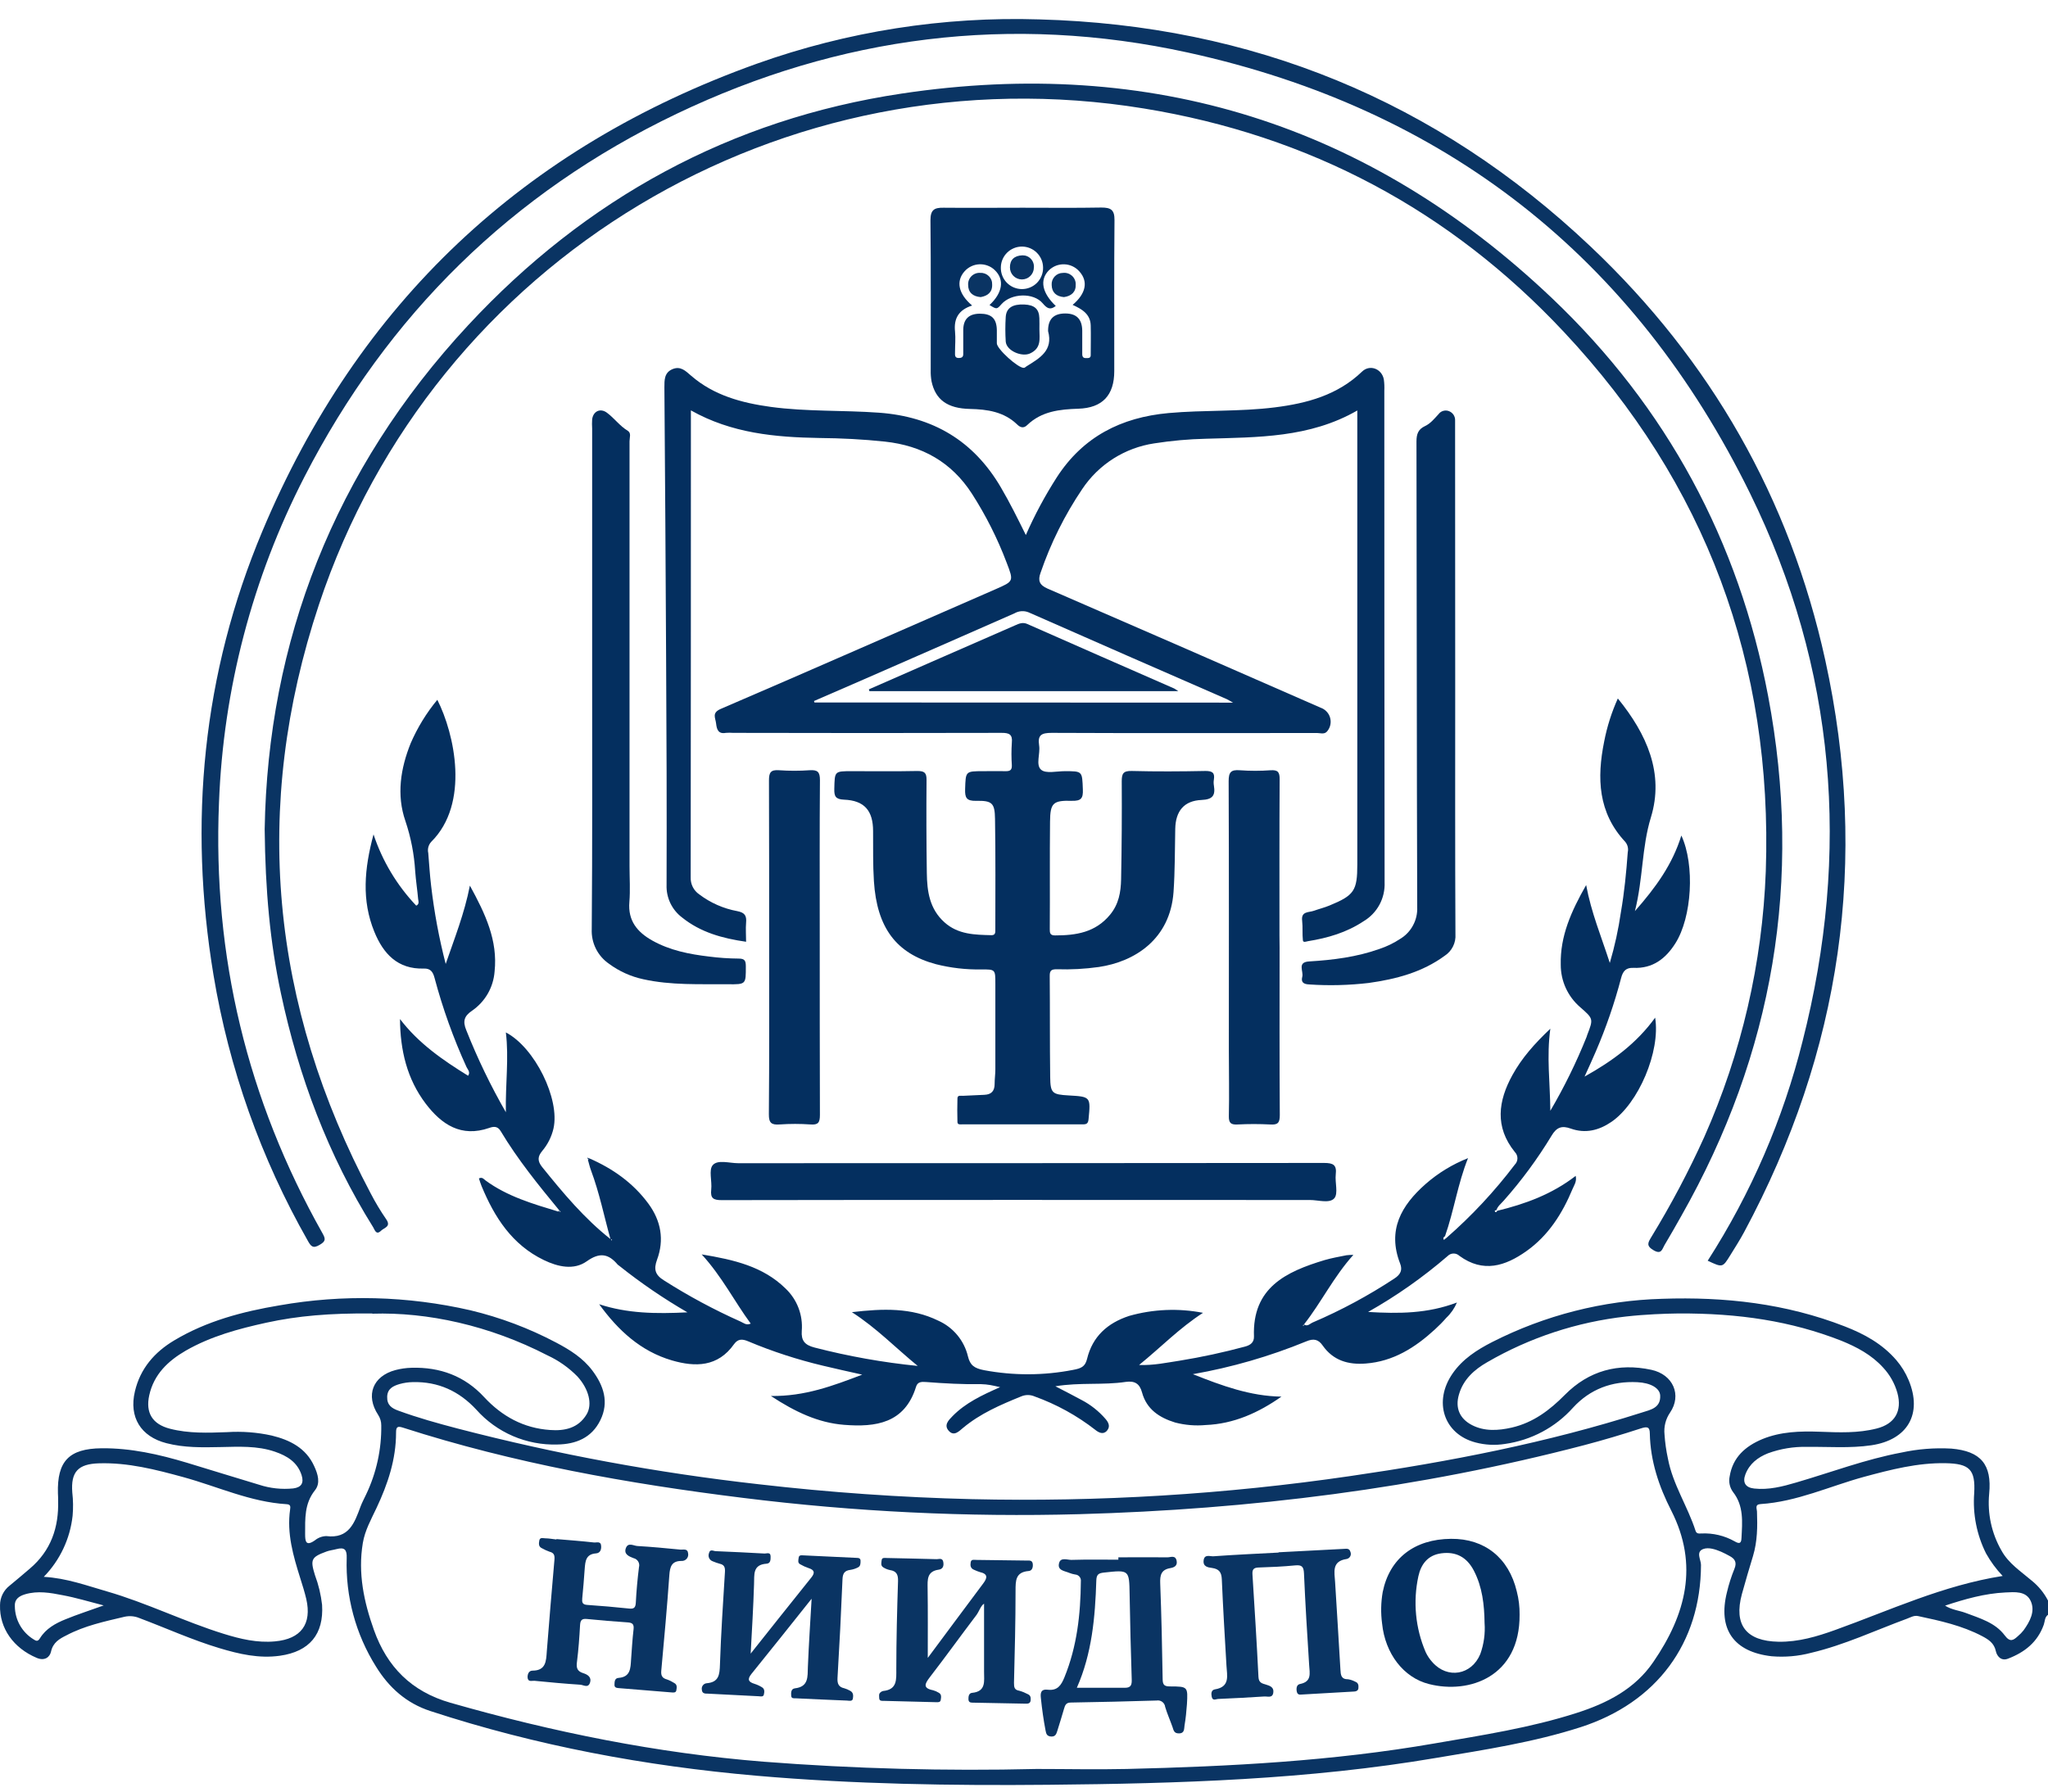
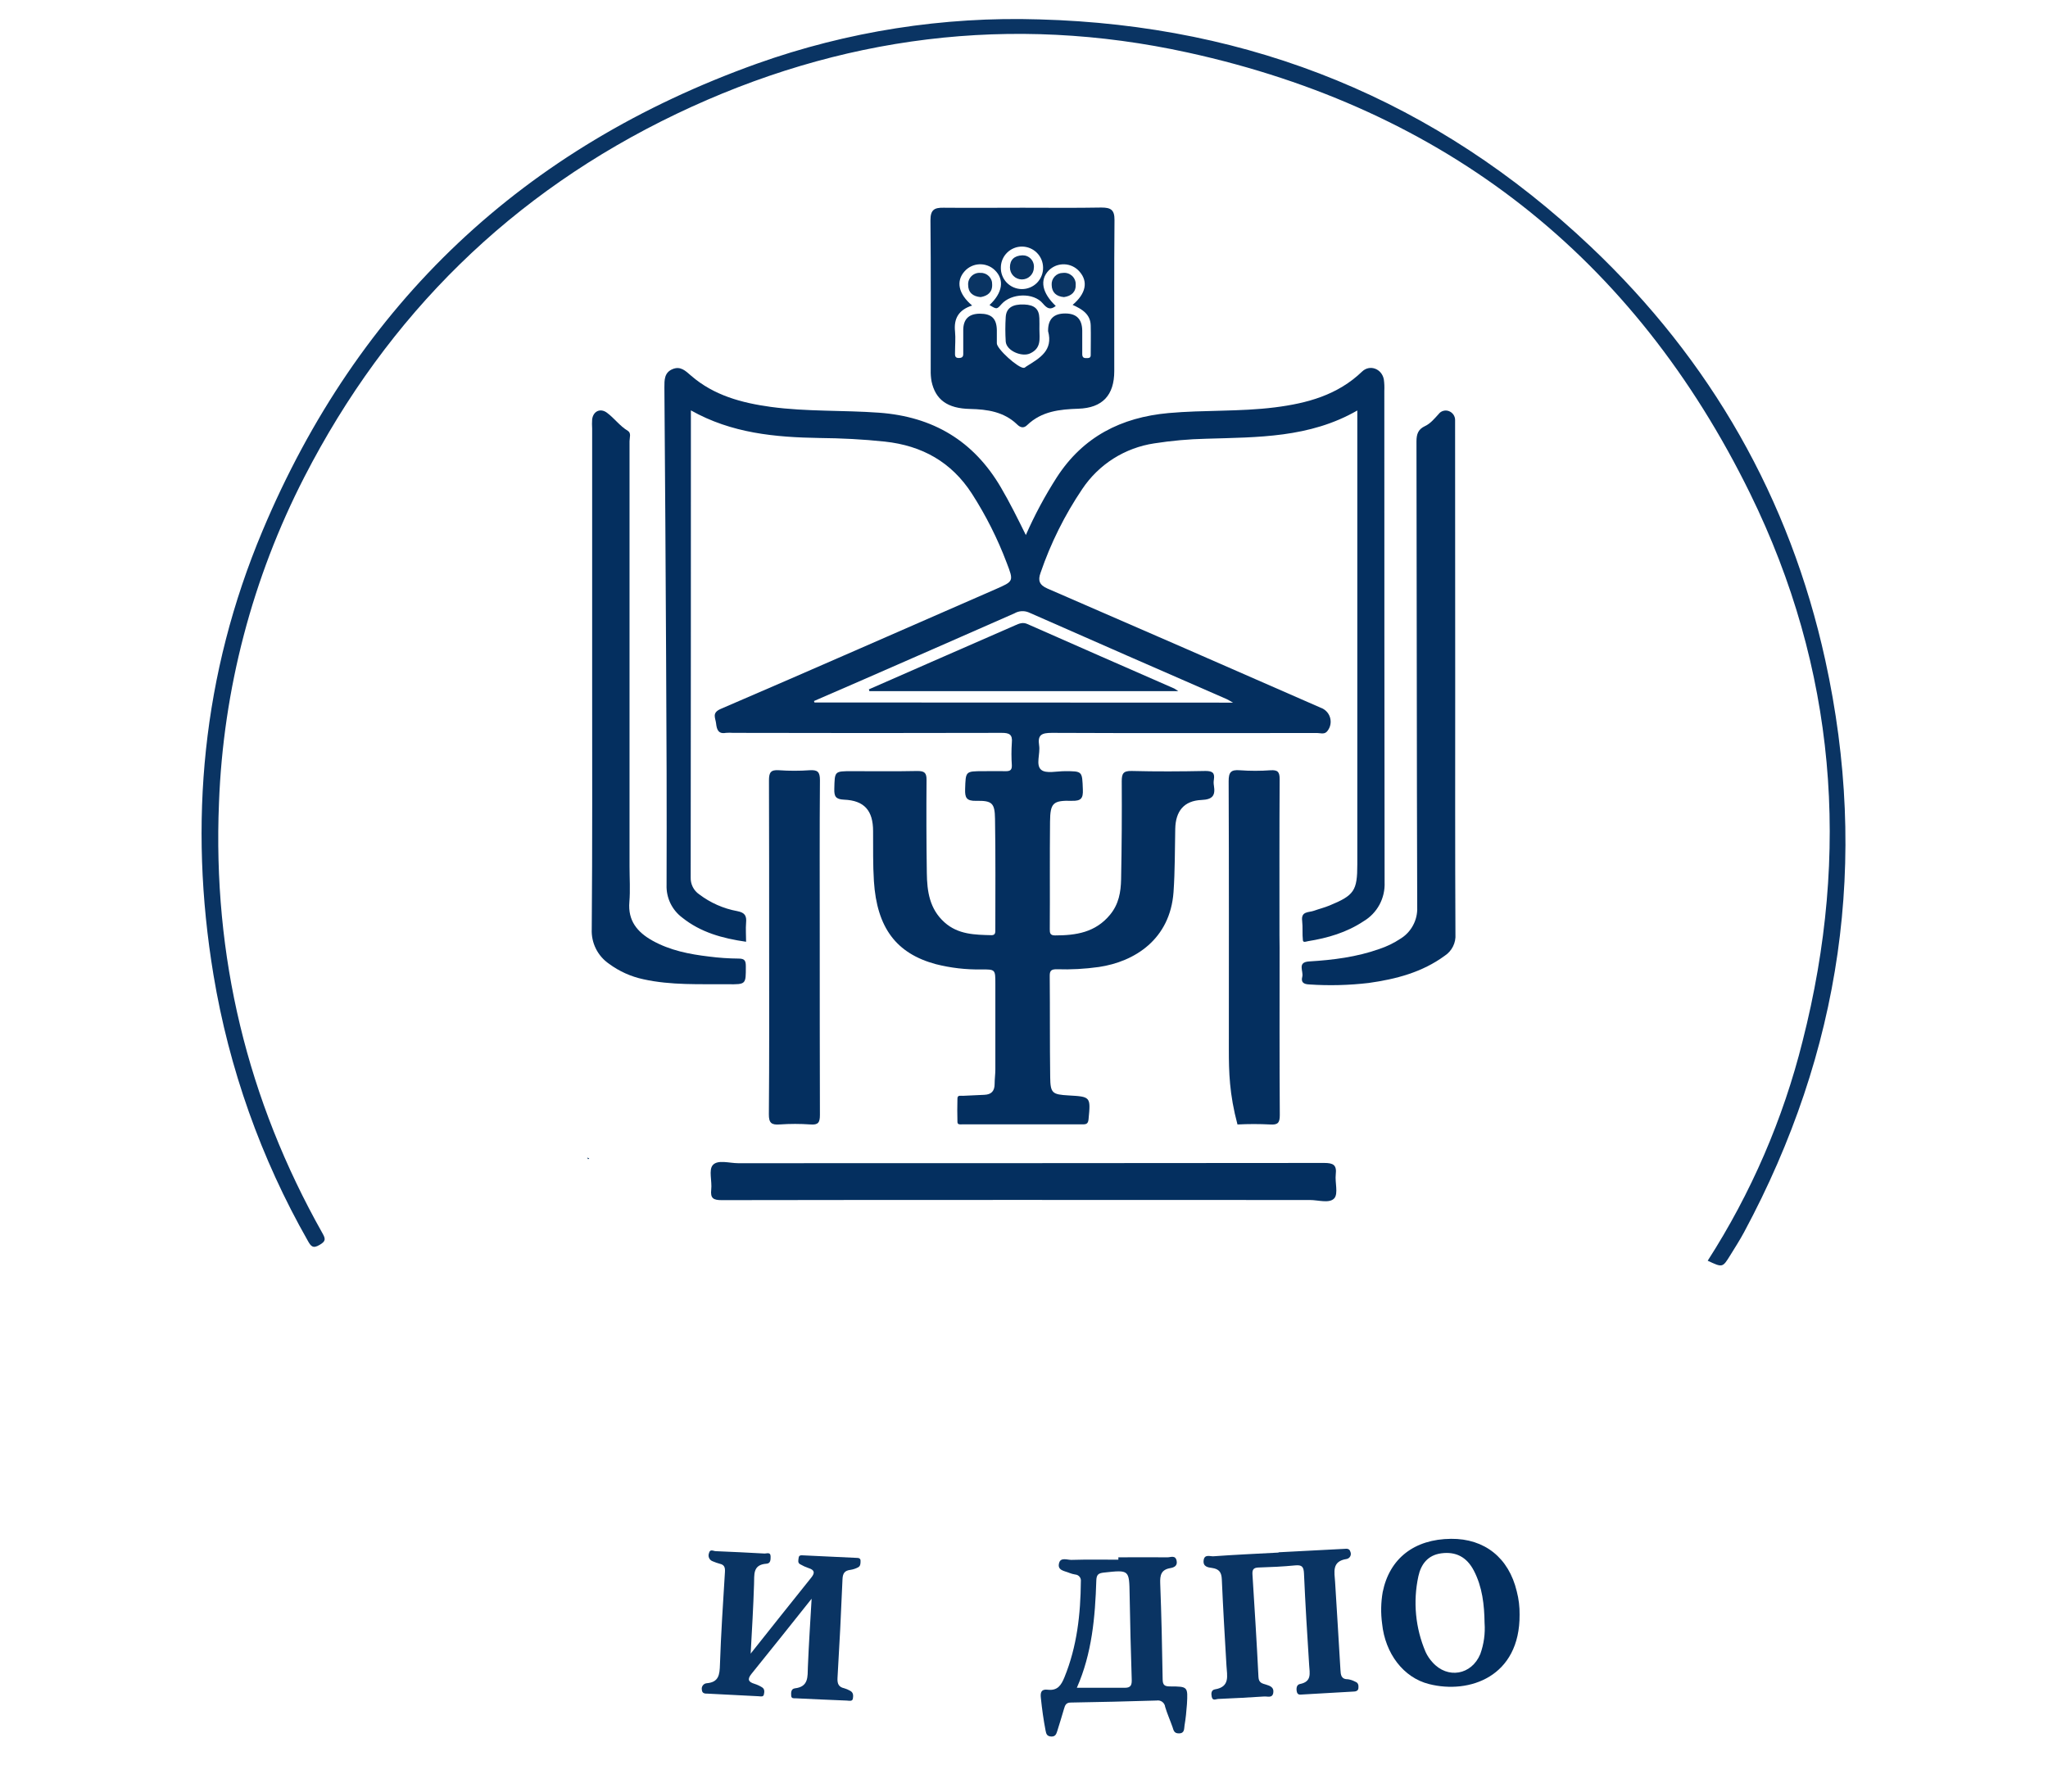
<svg xmlns="http://www.w3.org/2000/svg" width="80" height="70" viewBox="0 0 80 70" fill="none">
-   <path d="M80 63.092C79.867 63.186 79.881 63.346 79.836 63.477C79.594 64.158 79.093 64.556 78.437 64.807C78.147 64.918 77.997 64.674 77.965 64.521C77.897 64.191 77.667 64.054 77.431 63.928C76.645 63.513 75.784 63.325 74.923 63.142C74.767 63.109 74.639 63.189 74.504 63.24C73.256 63.699 72.05 64.271 70.747 64.578C70.244 64.711 69.721 64.756 69.203 64.712C67.724 64.544 67.097 63.655 67.459 62.211C67.532 61.901 67.629 61.596 67.749 61.301C67.858 61.042 67.768 60.901 67.553 60.79C67.448 60.734 67.342 60.675 67.233 60.629C67.009 60.534 66.743 60.445 66.534 60.522C66.232 60.634 66.445 60.94 66.445 61.145C66.435 64.195 64.72 66.524 61.74 67.484C59.907 68.074 58.011 68.363 56.119 68.681C51.107 69.534 46.046 69.686 40.977 69.734C37.162 69.77 33.351 69.711 29.55 69.38C25.213 69.002 20.952 68.209 16.805 66.851C15.871 66.545 15.192 65.934 14.691 65.121C13.893 63.852 13.494 62.374 13.543 60.876C13.554 60.551 13.465 60.441 13.143 60.526C13.009 60.562 12.876 60.574 12.757 60.619C12.154 60.839 12.114 60.932 12.303 61.543C12.443 61.917 12.536 62.306 12.581 62.702C12.653 63.853 12.09 64.528 10.935 64.692C10.12 64.807 9.346 64.628 8.576 64.397C7.508 64.077 6.486 63.611 5.439 63.218C5.256 63.142 5.054 63.126 4.86 63.17C4.083 63.354 3.3 63.52 2.591 63.897C2.324 64.03 2.071 64.171 1.992 64.534C1.947 64.74 1.749 64.91 1.433 64.775C0.527 64.393 -0.025 63.618 0.001 62.715C0.001 62.568 0.035 62.423 0.1 62.291C0.165 62.159 0.259 62.043 0.376 61.953C0.643 61.734 0.91 61.506 1.167 61.287C1.989 60.589 2.302 59.68 2.27 58.626C2.27 58.533 2.27 58.44 2.263 58.346C2.227 57.093 2.695 56.599 3.965 56.586C5.108 56.574 6.212 56.824 7.301 57.151C8.244 57.435 9.182 57.731 10.125 58.012C10.553 58.152 11.005 58.2 11.453 58.155C11.774 58.114 11.879 57.943 11.78 57.633C11.616 57.125 11.209 56.881 10.743 56.721C10.047 56.481 9.322 56.525 8.608 56.539C7.894 56.554 7.193 56.567 6.5 56.387C5.496 56.128 5.032 55.369 5.269 54.367C5.478 53.47 6.037 52.829 6.806 52.371C8.071 51.614 9.475 51.244 10.913 51.003C13.388 50.567 15.926 50.632 18.376 51.195C19.543 51.474 20.669 51.898 21.729 52.459C22.262 52.74 22.771 53.059 23.139 53.549C23.581 54.137 23.796 54.782 23.453 55.485C23.11 56.188 22.487 56.427 21.771 56.439C21.176 56.457 20.584 56.344 20.037 56.109C19.489 55.873 19.001 55.521 18.606 55.077C17.932 54.351 17.116 53.976 16.123 54.001C15.95 54.004 15.778 54.029 15.611 54.076C15.365 54.149 15.133 54.252 15.124 54.574C15.114 54.896 15.298 55.021 15.557 55.115C16.321 55.395 17.102 55.612 17.888 55.818C21.746 56.82 25.671 57.546 29.632 57.991C32.402 58.311 35.18 58.506 37.966 58.574C42.913 58.689 47.861 58.387 52.758 57.67C56.611 57.111 60.425 56.373 64.141 55.188C64.478 55.081 64.876 55.009 64.851 54.523C64.836 54.238 64.482 54.029 63.958 54.004C62.971 53.955 62.116 54.27 61.445 55.001C60.755 55.772 59.813 56.273 58.787 56.417C58.404 56.478 58.013 56.458 57.638 56.359C56.398 56.031 55.981 54.763 56.741 53.666C57.132 53.1 57.69 52.742 58.288 52.436C60.348 51.388 62.616 50.81 64.928 50.746C67.374 50.662 69.763 50.928 72.062 51.825C72.828 52.122 73.53 52.508 74.077 53.144C74.276 53.377 74.438 53.64 74.556 53.923C75.106 55.243 74.516 56.258 73.101 56.469C72.263 56.592 71.424 56.522 70.584 56.531C70.064 56.519 69.546 56.605 69.057 56.784C68.657 56.945 68.338 57.193 68.18 57.605C68.06 57.922 68.18 58.121 68.522 58.159C69.091 58.221 69.633 58.08 70.17 57.922C71.536 57.523 72.872 57.016 74.277 56.753C74.916 56.614 75.572 56.562 76.226 56.599C77.375 56.697 77.814 57.219 77.702 58.362C77.628 59.135 77.796 59.911 78.184 60.585C78.461 61.09 78.946 61.399 79.367 61.76C79.63 61.972 79.846 62.236 80 62.536V63.092ZM40.495 69.116C41.668 69.116 42.843 69.142 44.016 69.116C48.042 69.018 52.059 68.809 56.038 68.118C57.907 67.795 59.775 67.509 61.579 66.93C62.771 66.549 63.859 65.998 64.584 64.934C65.848 63.093 66.369 61.153 65.283 59.02C64.802 58.079 64.468 57.086 64.446 56.012C64.446 55.746 64.343 55.73 64.1 55.809C63.367 56.048 62.626 56.269 61.88 56.465C55.417 58.157 48.83 58.974 42.162 59.161C37.774 59.28 33.384 59.068 29.029 58.525C24.529 57.968 20.075 57.174 15.747 55.782C15.529 55.711 15.469 55.746 15.471 55.976C15.471 57.022 15.148 57.984 14.707 58.92C14.499 59.362 14.255 59.793 14.173 60.287C13.976 61.464 14.215 62.589 14.607 63.687C15.121 65.129 16.075 66.094 17.594 66.529C21.598 67.675 25.667 68.499 29.825 68.832C33.373 69.107 36.934 69.202 40.492 69.116H40.495ZM65.559 51.319C65.055 51.325 64.282 51.352 63.515 51.438C61.603 51.652 59.758 52.259 58.095 53.223C57.592 53.51 57.16 53.895 56.991 54.483C56.835 55.005 57.015 55.431 57.501 55.681C57.987 55.931 58.527 55.898 59.057 55.777C59.895 55.582 60.536 55.097 61.13 54.496C62.064 53.553 63.213 53.243 64.504 53.52C65.358 53.703 65.705 54.51 65.234 55.196C65.064 55.445 64.989 55.746 65.02 56.045C65.041 56.364 65.086 56.68 65.154 56.992C65.342 57.996 65.924 58.855 66.232 59.809C66.272 59.931 66.359 59.918 66.455 59.915C66.91 59.892 67.363 59.999 67.76 60.223C67.942 60.329 68.02 60.309 68.027 60.09C68.058 59.467 68.123 58.84 67.697 58.296C67.633 58.21 67.589 58.112 67.566 58.008C67.543 57.904 67.542 57.796 67.564 57.692C67.683 56.937 68.18 56.505 68.841 56.228C69.558 55.934 70.319 55.912 71.082 55.94C71.845 55.968 72.575 56 73.308 55.814C74.018 55.634 74.309 55.134 74.118 54.427C74.014 54.054 73.821 53.712 73.556 53.429C73.105 52.934 72.534 52.631 71.924 52.383C69.969 51.617 67.927 51.306 65.559 51.319ZM14.543 51.319C12.887 51.305 11.64 51.41 10.406 51.679C9.311 51.919 8.232 52.211 7.252 52.774C6.563 53.174 6.012 53.697 5.831 54.511C5.677 55.198 5.951 55.646 6.641 55.823C7.373 56.011 8.121 55.984 8.867 55.956C9.453 55.918 10.042 55.962 10.615 56.089C11.322 56.261 11.95 56.574 12.271 57.28C12.416 57.592 12.528 57.946 12.302 58.229C11.887 58.75 11.92 59.34 11.919 59.937C11.919 60.216 11.944 60.433 12.301 60.183C12.426 60.08 12.581 60.022 12.743 60.017C13.637 60.131 13.85 59.492 14.085 58.86C14.145 58.699 14.229 58.547 14.301 58.392C14.704 57.548 14.906 56.624 14.893 55.69C14.894 55.546 14.852 55.405 14.773 55.284C14.269 54.518 14.56 53.767 15.448 53.53C15.654 53.476 15.866 53.446 16.079 53.441C17.188 53.41 18.151 53.762 18.911 54.586C19.611 55.34 20.454 55.801 21.488 55.872C22.056 55.914 22.588 55.801 22.911 55.267C23.155 54.868 22.998 54.265 22.553 53.778C22.217 53.436 21.821 53.157 21.384 52.955C19.114 51.784 16.694 51.26 14.543 51.328V51.319ZM78.229 61.575C77.976 61.309 77.758 61.013 77.579 60.693C77.215 59.965 77.056 59.152 77.117 58.341C77.171 57.41 76.929 57.187 75.999 57.169C74.904 57.149 73.863 57.419 72.818 57.701C71.474 58.068 70.192 58.674 68.776 58.766C68.537 58.78 68.628 58.944 68.632 59.053C68.654 59.64 68.649 60.223 68.478 60.792C68.329 61.287 68.179 61.782 68.043 62.282C67.716 63.49 68.21 64.122 69.474 64.145C70.249 64.158 70.977 63.941 71.691 63.684C73.831 62.914 75.899 61.942 78.229 61.575ZM1.71 61.609C2.606 61.661 3.38 61.949 4.169 62.176C5.73 62.626 7.189 63.355 8.739 63.836C9.39 64.038 10.048 64.195 10.741 64.131C11.758 64.04 12.19 63.455 11.963 62.471C11.9 62.204 11.816 61.938 11.732 61.672C11.456 60.795 11.198 59.915 11.332 58.98C11.351 58.855 11.348 58.78 11.198 58.771C9.782 58.686 8.502 58.081 7.16 57.713C6.079 57.417 5 57.139 3.866 57.174C3.052 57.198 2.761 57.505 2.824 58.314C2.859 58.617 2.863 58.922 2.836 59.226C2.737 60.123 2.341 60.962 1.71 61.609ZM4.05 62.726C3.456 62.573 2.958 62.421 2.449 62.327C1.968 62.232 1.478 62.144 0.98 62.291C0.739 62.363 0.561 62.488 0.58 62.757C0.582 63.016 0.649 63.272 0.777 63.498C0.905 63.725 1.088 63.915 1.31 64.051C1.41 64.117 1.476 64.147 1.56 64.01C1.793 63.63 2.172 63.423 2.569 63.264C3.02 63.079 3.486 62.93 4.051 62.726H4.05ZM75.979 62.734C76.239 62.9 76.523 62.922 76.779 63.017C77.339 63.229 77.938 63.398 78.309 63.896C78.519 64.177 78.645 64.091 78.826 63.925C78.907 63.857 78.981 63.781 79.047 63.697C79.294 63.353 79.509 62.955 79.325 62.554C79.141 62.154 78.697 62.203 78.33 62.22C77.531 62.259 76.765 62.474 75.98 62.734H75.979Z" fill="#0A3463" />
  <path d="M26.988 16.034V16.433C26.988 22.377 26.986 28.326 26.98 34.279C26.975 34.409 27.002 34.538 27.061 34.655C27.119 34.771 27.206 34.871 27.314 34.944C27.752 35.276 28.262 35.501 28.803 35.6C29.104 35.658 29.168 35.788 29.144 36.054C29.124 36.29 29.144 36.529 29.144 36.796C28.216 36.663 27.366 36.427 26.648 35.851C26.451 35.703 26.292 35.51 26.186 35.288C26.08 35.066 26.029 34.822 26.038 34.576C26.047 31.623 26.038 28.669 26.02 25.714C26.003 22.188 25.98 18.664 25.953 15.14C25.953 14.851 25.946 14.563 26.262 14.426C26.579 14.289 26.772 14.485 26.995 14.678C27.884 15.451 28.974 15.742 30.109 15.898C31.512 16.088 32.93 16.022 34.34 16.125C36.443 16.279 38.029 17.221 39.096 19.042C39.444 19.634 39.748 20.25 40.072 20.905C40.415 20.123 40.82 19.369 41.281 18.65C42.307 17.063 43.794 16.307 45.645 16.139C47.027 16.014 48.419 16.09 49.796 15.917C51.059 15.758 52.25 15.437 53.206 14.518C53.512 14.224 53.984 14.412 54.057 14.83C54.076 14.975 54.082 15.121 54.075 15.267C54.075 21.669 54.078 28.07 54.086 34.471C54.099 34.776 54.03 35.08 53.885 35.349C53.739 35.618 53.523 35.842 53.259 35.998C52.601 36.434 51.866 36.649 51.096 36.773C51.023 36.785 50.906 36.841 50.894 36.738C50.866 36.488 50.894 36.231 50.866 35.984C50.814 35.595 51.121 35.658 51.325 35.585C51.53 35.511 51.734 35.462 51.93 35.381C52.9 34.982 53.02 34.803 53.02 33.768V16.038C51.152 17.113 49.126 17.08 47.117 17.142C46.438 17.157 45.76 17.218 45.089 17.323C44.52 17.408 43.976 17.611 43.491 17.918C43.006 18.226 42.592 18.632 42.274 19.109C41.589 20.124 41.042 21.224 40.646 22.382C40.538 22.68 40.598 22.854 40.913 22.994C44.472 24.537 48.031 26.089 51.59 27.652C51.677 27.682 51.755 27.733 51.819 27.8C51.883 27.866 51.929 27.947 51.955 28.035C51.981 28.124 51.986 28.217 51.969 28.307C51.952 28.398 51.913 28.483 51.857 28.555C51.748 28.71 51.59 28.64 51.456 28.64C47.999 28.64 44.543 28.65 41.086 28.634C40.686 28.634 40.526 28.712 40.591 29.126C40.642 29.45 40.448 29.886 40.67 30.076C40.858 30.236 41.278 30.13 41.597 30.131C42.291 30.131 42.271 30.131 42.299 30.85C42.313 31.196 42.227 31.298 41.867 31.289C41.13 31.269 41.025 31.375 41.017 32.103C41.002 33.501 41.017 34.898 41.007 36.295C41.007 36.436 41.007 36.548 41.208 36.548C42.031 36.548 42.789 36.435 43.363 35.738C43.705 35.322 43.782 34.851 43.793 34.36C43.818 33.084 43.826 31.806 43.818 30.529C43.818 30.231 43.871 30.115 44.206 30.123C45.166 30.148 46.127 30.142 47.088 30.123C47.355 30.123 47.458 30.19 47.418 30.454C47.404 30.533 47.404 30.614 47.418 30.693C47.48 31.075 47.376 31.237 46.934 31.256C46.248 31.285 45.922 31.693 45.908 32.383C45.891 33.206 45.898 34.029 45.841 34.854C45.708 36.7 44.324 37.575 42.923 37.782C42.381 37.858 41.833 37.888 41.286 37.87C41.092 37.87 41.002 37.901 41.005 38.126C41.017 39.444 41.005 40.761 41.023 42.079C41.031 42.714 41.102 42.763 41.743 42.8C42.605 42.848 42.606 42.856 42.522 43.725C42.506 43.881 42.459 43.93 42.309 43.93C40.734 43.93 39.159 43.93 37.584 43.93C37.509 43.93 37.403 43.953 37.4 43.837C37.392 43.531 37.391 43.225 37.4 42.919C37.4 42.775 37.533 42.819 37.613 42.815C37.894 42.799 38.173 42.788 38.453 42.776C38.733 42.764 38.853 42.622 38.853 42.345C38.853 42.16 38.88 41.974 38.881 41.789C38.881 40.671 38.881 39.553 38.881 38.435C38.881 37.877 38.881 37.875 38.338 37.877C37.737 37.888 37.138 37.819 36.555 37.671C35.011 37.255 34.253 36.249 34.137 34.427C34.095 33.777 34.11 33.124 34.105 32.472C34.105 31.673 33.764 31.274 32.968 31.244C32.638 31.229 32.583 31.11 32.59 30.824C32.607 30.131 32.59 30.131 33.273 30.131C34.127 30.131 34.981 30.142 35.836 30.124C36.113 30.124 36.196 30.194 36.193 30.477C36.183 31.688 36.186 32.899 36.204 34.11C36.213 34.825 36.309 35.513 36.894 36.037C37.428 36.516 38.081 36.523 38.734 36.539C38.893 36.539 38.88 36.414 38.88 36.309C38.88 34.871 38.892 33.434 38.868 31.997C38.859 31.375 38.756 31.277 38.125 31.29C37.744 31.298 37.691 31.157 37.7 30.836C37.723 30.131 37.707 30.131 38.417 30.131C38.711 30.131 39.004 30.123 39.298 30.131C39.474 30.131 39.53 30.069 39.525 29.899C39.505 29.607 39.505 29.314 39.525 29.021C39.559 28.69 39.419 28.633 39.124 28.634C35.627 28.643 32.131 28.643 28.634 28.634C28.541 28.626 28.447 28.626 28.354 28.634C28.048 28.69 27.997 28.486 27.972 28.265C27.947 28.044 27.796 27.853 28.154 27.698C31.74 26.157 35.316 24.579 38.899 23.017C39.599 22.71 39.602 22.712 39.324 21.989C38.968 21.045 38.512 20.14 37.966 19.29C37.165 18.049 36.017 17.411 34.565 17.254C33.715 17.163 32.864 17.121 32.011 17.113C30.282 17.084 28.581 16.931 26.988 16.034ZM48.165 27.453C48.04 27.384 47.986 27.347 47.928 27.32C45.345 26.191 42.761 25.066 40.187 23.928C40.097 23.89 40 23.874 39.903 23.88C39.806 23.886 39.711 23.915 39.627 23.964C37.631 24.843 35.634 25.718 33.636 26.591L31.796 27.39L31.816 27.447L48.165 27.453Z" fill="#042F5F" />
-   <path d="M23.017 45.257C23.933 45.656 24.734 46.219 25.331 47.033C25.819 47.699 25.955 48.439 25.665 49.221C25.531 49.588 25.584 49.811 25.941 50.03C26.895 50.637 27.892 51.173 28.925 51.634C29.04 51.683 29.146 51.794 29.325 51.715C28.686 50.846 28.208 49.884 27.41 49.011C28.678 49.221 29.806 49.482 30.683 50.342C30.906 50.553 31.08 50.812 31.19 51.099C31.3 51.386 31.344 51.695 31.319 52.001C31.293 52.38 31.433 52.551 31.821 52.651C33.143 52.992 34.489 53.233 35.848 53.369C34.968 52.648 34.246 51.892 33.277 51.268C34.494 51.124 35.603 51.087 36.653 51.601C36.94 51.729 37.194 51.922 37.395 52.164C37.596 52.406 37.738 52.691 37.811 52.997C37.894 53.337 38.05 53.461 38.445 53.536C39.592 53.751 40.77 53.747 41.915 53.524C42.223 53.466 42.387 53.405 42.462 53.099C42.674 52.217 43.263 51.691 44.109 51.414C45.047 51.148 46.036 51.107 46.993 51.294C46.071 51.888 45.349 52.64 44.495 53.332C45.066 53.353 45.578 53.239 46.09 53.162C46.944 53.023 47.79 52.84 48.626 52.615C48.848 52.557 48.991 52.448 48.983 52.215C48.914 50.31 50.234 49.687 51.74 49.234C52.021 49.152 52.312 49.101 52.599 49.044C52.687 49.034 52.776 49.03 52.866 49.029C52.085 49.9 51.61 50.893 50.937 51.747L50.885 51.788L50.936 51.798L50.928 51.74C51.068 51.851 51.168 51.718 51.275 51.672C52.387 51.196 53.455 50.621 54.465 49.956C54.718 49.792 54.79 49.616 54.691 49.365C54.186 48.063 54.735 47.102 55.682 46.266C56.173 45.834 56.736 45.491 57.345 45.25C56.944 46.247 56.797 47.302 56.446 48.299C56.386 48.335 56.361 48.38 56.404 48.445L56.509 48.36C57.492 47.501 58.384 46.544 59.172 45.504C59.205 45.472 59.23 45.433 59.248 45.391C59.266 45.348 59.275 45.303 59.275 45.257C59.275 45.211 59.266 45.165 59.248 45.123C59.23 45.08 59.205 45.042 59.172 45.009C58.38 44.028 58.522 43.013 59.082 41.999C59.444 41.342 59.935 40.785 60.56 40.193C60.409 41.288 60.55 42.29 60.56 43.4C61.103 42.475 61.576 41.51 61.976 40.515C61.985 40.49 61.99 40.463 62 40.439C62.245 39.804 62.245 39.806 61.72 39.347C61.482 39.141 61.292 38.886 61.162 38.601C61.032 38.315 60.966 38.005 60.967 37.691C60.94 36.577 61.374 35.608 61.959 34.58C62.16 35.663 62.548 36.584 62.883 37.623C63.075 36.972 63.22 36.308 63.317 35.636C63.451 34.863 63.527 34.083 63.584 33.301C63.6 33.23 63.6 33.157 63.583 33.086C63.567 33.016 63.534 32.95 63.488 32.894C62.42 31.753 62.375 30.396 62.663 28.972C62.775 28.392 62.954 27.828 63.197 27.29C64.329 28.682 65.015 30.218 64.488 31.937C64.126 33.117 64.187 34.319 63.864 35.598C64.686 34.666 65.332 33.768 65.678 32.645C66.212 33.797 66.091 35.839 65.443 36.859C65.064 37.457 64.56 37.847 63.807 37.816C63.531 37.804 63.398 37.923 63.324 38.215C63.067 39.194 62.737 40.151 62.337 41.081C62.204 41.387 62.071 41.686 61.897 42.064C62.989 41.455 63.931 40.763 64.654 39.761C64.868 41.085 64.002 43.114 62.942 43.836C62.454 44.167 61.929 44.299 61.354 44.094C61.019 43.974 60.807 44.034 60.608 44.373C60.063 45.274 59.438 46.123 58.739 46.911C58.636 47.029 58.503 47.127 58.452 47.285C58.419 47.285 58.368 47.295 58.4 47.341C58.432 47.386 58.464 47.347 58.482 47.309C59.572 47.043 60.617 46.666 61.551 45.943C61.599 46.167 61.489 46.307 61.429 46.452C61.028 47.415 60.486 48.274 59.623 48.885C58.798 49.469 57.936 49.744 57.01 49.069C56.979 49.039 56.943 49.016 56.903 49C56.863 48.984 56.82 48.976 56.777 48.977C56.734 48.977 56.692 48.986 56.653 49.003C56.613 49.02 56.578 49.045 56.548 49.076C55.587 49.905 54.547 50.636 53.441 51.26C54.642 51.33 55.759 51.328 56.911 50.891C56.816 51.116 56.676 51.319 56.498 51.487C56.358 51.648 56.208 51.8 56.05 51.944C55.28 52.651 54.426 53.194 53.347 53.275C52.667 53.328 52.078 53.159 51.667 52.571C51.499 52.33 51.315 52.286 51.024 52.41C49.598 52.995 48.114 53.425 46.596 53.691C47.729 54.14 48.836 54.55 50.056 54.568C49.162 55.196 48.2 55.633 47.095 55.678C46.695 55.715 46.292 55.681 45.904 55.58C45.286 55.389 44.788 55.063 44.61 54.402C44.516 54.06 44.327 53.943 43.972 53.993C43.088 54.126 42.186 54.005 41.226 54.164C41.605 54.361 41.927 54.523 42.243 54.696C42.599 54.881 42.916 55.131 43.178 55.433C43.294 55.566 43.387 55.729 43.242 55.898C43.096 56.067 42.917 55.974 42.784 55.866C42.069 55.309 41.27 54.869 40.417 54.562C40.333 54.525 40.242 54.506 40.151 54.506C40.059 54.506 39.968 54.525 39.884 54.562C39.083 54.888 38.291 55.227 37.615 55.793C37.465 55.916 37.269 56.133 37.064 55.908C36.858 55.684 37.049 55.493 37.209 55.33C37.712 54.816 38.349 54.514 39.067 54.198C38.895 54.161 38.791 54.133 38.685 54.116C38.567 54.095 38.447 54.084 38.328 54.081C37.607 54.092 36.887 54.052 36.169 53.997C36.001 53.985 35.844 53.985 35.784 54.18C35.343 55.612 34.209 55.769 32.969 55.67C31.956 55.589 31.06 55.164 30.113 54.543C31.438 54.562 32.543 54.144 33.68 53.709C33.146 53.589 32.646 53.48 32.144 53.359C31.148 53.122 30.172 52.805 29.228 52.408C28.997 52.31 28.828 52.306 28.675 52.516C28.043 53.412 27.165 53.421 26.241 53.151C25.028 52.794 24.147 51.981 23.405 50.958C24.505 51.321 25.627 51.337 26.852 51.275C25.923 50.737 25.034 50.13 24.195 49.461C24.172 49.447 24.151 49.431 24.131 49.413C23.771 48.984 23.426 48.92 22.921 49.28C22.415 49.639 21.791 49.497 21.243 49.232C20 48.632 19.316 47.56 18.811 46.341C18.771 46.247 18.744 46.147 18.708 46.042C18.842 45.979 18.897 46.07 18.961 46.118C19.813 46.746 20.813 47.036 21.806 47.337C21.819 47.337 21.843 47.307 21.862 47.291C21.862 47.31 21.862 47.329 21.853 47.347L21.904 47.339L21.853 47.298C21.033 46.303 20.221 45.302 19.557 44.193C19.436 43.989 19.274 44.012 19.11 44.07C18.013 44.45 17.25 43.937 16.629 43.121C15.896 42.155 15.633 41.03 15.625 39.815C16.345 40.763 17.295 41.419 18.285 42.031C18.385 41.886 18.268 41.789 18.224 41.692C17.711 40.568 17.293 39.403 16.975 38.21C16.912 37.969 16.814 37.835 16.558 37.843C15.531 37.875 14.971 37.261 14.622 36.404C14.121 35.179 14.231 33.94 14.591 32.601C14.935 33.64 15.505 34.59 16.259 35.385C16.393 35.326 16.341 35.204 16.333 35.119C16.301 34.761 16.245 34.406 16.219 34.047C16.179 33.376 16.05 32.713 15.835 32.075C15.485 31.064 15.644 30.027 16.043 29.038C16.308 28.427 16.657 27.855 17.083 27.342C17.757 28.672 18.359 31.39 16.844 32.892C16.79 32.951 16.752 33.021 16.732 33.098C16.712 33.174 16.711 33.255 16.729 33.331C16.765 33.756 16.789 34.181 16.84 34.602C16.96 35.635 17.15 36.657 17.41 37.663C17.757 36.652 18.139 35.7 18.355 34.602C18.961 35.708 19.449 36.745 19.32 37.957C19.297 38.264 19.205 38.562 19.052 38.828C18.898 39.094 18.685 39.322 18.431 39.496C18.139 39.697 18.065 39.895 18.215 40.253C18.652 41.356 19.168 42.427 19.76 43.456C19.74 42.35 19.884 41.352 19.76 40.338C20.893 40.929 21.881 42.945 21.62 44.094C21.545 44.418 21.392 44.72 21.176 44.975C21.003 45.186 20.987 45.359 21.176 45.596C21.994 46.61 22.826 47.61 23.857 48.42L23.893 48.473L23.907 48.424L23.851 48.431C23.599 47.53 23.416 46.61 23.087 45.73C23.037 45.597 23.006 45.455 22.966 45.318C22.988 45.282 23.002 45.269 23.017 45.257Z" fill="#042F5F" />
  <path d="M66.707 49.258C68.402 46.619 69.654 43.722 70.413 40.681C72.291 33.309 71.717 26.123 68.365 19.284C63.84 10.059 56.469 4.261 46.405 2.054C39.506 0.541 32.801 1.399 26.425 4.449C19.984 7.534 15.145 12.301 11.891 18.633C9.859 22.584 8.72 26.931 8.554 31.369C8.306 37.357 9.654 42.963 12.597 48.186C12.72 48.404 12.731 48.495 12.49 48.636C12.223 48.798 12.143 48.693 12.023 48.477C10.193 45.26 8.946 41.746 8.34 38.097C7.353 32.146 7.907 26.328 10.252 20.746C13.989 11.841 20.451 5.752 29.566 2.488C33.102 1.227 36.845 0.64 40.599 0.758C48.899 0.984 56.105 3.926 62.132 9.632C66.83 14.079 69.915 19.479 71.299 25.791C73.014 33.615 71.923 41.075 68.131 48.138C67.962 48.453 67.767 48.755 67.579 49.06C67.288 49.529 67.285 49.529 66.707 49.258Z" fill="#0A3463" />
-   <path d="M10.339 32.401C10.46 25.082 13.041 18.351 18.288 12.706C22.88 7.763 28.539 4.657 35.22 3.656C44.963 2.192 53.486 4.866 60.628 11.653C65.107 15.912 67.923 21.142 69.069 27.203C70.423 34.368 69.282 41.155 65.673 47.514C65.457 47.894 65.243 48.278 65.017 48.653C64.928 48.803 64.901 49.028 64.596 48.851C64.29 48.674 64.378 48.546 64.506 48.331C65.276 47.071 65.966 45.766 66.574 44.421C68.028 41.145 68.844 37.622 68.976 34.041C69.254 25.943 66.638 18.889 61.09 12.97C56.635 8.21 51.141 5.292 44.686 4.239C30.605 1.941 16.947 10.116 12.458 23.625C9.824 31.551 10.575 39.259 14.49 46.647C14.668 46.989 14.867 47.32 15.086 47.638C15.289 47.929 15.007 47.966 14.886 48.085C14.694 48.272 14.644 48.062 14.578 47.952C12.812 45.126 11.665 42.057 10.974 38.812C10.548 36.822 10.364 34.795 10.339 32.401Z" fill="#0A3463" />
  <path d="M39.941 8.116C40.967 8.116 41.994 8.128 43.02 8.109C43.387 8.109 43.538 8.193 43.535 8.596C43.517 10.563 43.529 12.53 43.526 14.498C43.526 15.444 43.064 15.938 42.124 15.969C41.392 15.993 40.687 16.066 40.123 16.61C39.989 16.743 39.856 16.706 39.736 16.588C39.219 16.088 38.572 15.993 37.89 15.978C37.008 15.96 36.54 15.616 36.388 14.898C36.363 14.754 36.352 14.608 36.356 14.462C36.356 12.507 36.366 10.554 36.346 8.607C36.346 8.201 36.491 8.109 36.858 8.116C37.887 8.126 38.913 8.116 39.941 8.116ZM37.974 11.937C37.44 12.11 37.253 12.45 37.306 12.954C37.332 13.221 37.306 13.487 37.306 13.753C37.306 13.871 37.281 14.001 37.479 13.987C37.642 13.977 37.627 13.87 37.627 13.764C37.627 13.471 37.627 13.178 37.627 12.885C37.633 12.466 37.846 12.261 38.271 12.256C38.73 12.256 38.929 12.442 38.939 12.896C38.939 13.069 38.939 13.242 38.939 13.415C38.939 13.635 39.782 14.396 39.997 14.372C40.032 14.372 40.065 14.333 40.099 14.312C40.611 13.995 41.148 13.694 40.941 12.939C40.939 12.926 40.939 12.913 40.941 12.9C40.947 12.463 41.166 12.249 41.608 12.248C42.05 12.247 42.266 12.466 42.275 12.913C42.275 13.219 42.275 13.525 42.275 13.832C42.275 13.95 42.322 13.999 42.441 13.991C42.525 13.991 42.606 13.991 42.606 13.875C42.606 13.489 42.616 13.104 42.606 12.718C42.596 12.272 42.263 12.076 41.899 11.912C42.421 11.472 42.511 11.004 42.174 10.618C42.101 10.531 42.01 10.46 41.908 10.41C41.806 10.36 41.695 10.331 41.581 10.327C41.468 10.322 41.354 10.341 41.248 10.382C41.142 10.424 41.046 10.487 40.966 10.567C40.604 10.94 40.706 11.447 41.241 11.955C41.035 12.116 40.909 12.064 40.736 11.857C40.372 11.418 39.501 11.457 39.123 11.881C38.937 12.091 38.937 12.091 38.653 11.918C39.166 11.441 39.244 10.924 38.86 10.555C38.781 10.478 38.687 10.418 38.583 10.379C38.48 10.34 38.37 10.321 38.26 10.326C38.149 10.33 38.041 10.356 37.941 10.404C37.841 10.451 37.752 10.518 37.679 10.6C37.336 10.982 37.432 11.481 37.974 11.937ZM39.926 9.634C39.711 9.632 39.503 9.715 39.348 9.864C39.192 10.014 39.102 10.218 39.096 10.433C39.091 10.543 39.108 10.654 39.147 10.758C39.185 10.861 39.244 10.957 39.32 11.037C39.397 11.117 39.488 11.182 39.59 11.226C39.692 11.27 39.802 11.294 39.913 11.295C40.024 11.296 40.134 11.274 40.236 11.232C40.339 11.189 40.432 11.127 40.51 11.048C40.587 10.968 40.648 10.874 40.688 10.771C40.729 10.668 40.748 10.558 40.745 10.447C40.742 10.232 40.654 10.027 40.502 9.875C40.349 9.723 40.142 9.636 39.926 9.634Z" fill="#042F5F" />
  <path d="M56.844 26.644C56.844 29.93 56.837 33.216 56.853 36.502C56.865 36.666 56.832 36.83 56.759 36.977C56.686 37.125 56.575 37.25 56.437 37.341C55.551 37.992 54.526 38.257 53.464 38.406C52.695 38.496 51.92 38.516 51.148 38.464C50.918 38.455 50.813 38.378 50.87 38.164C50.928 37.949 50.657 37.593 51.137 37.565C52.072 37.508 52.994 37.393 53.881 37.078C54.172 36.981 54.448 36.847 54.703 36.678C54.913 36.55 55.084 36.368 55.199 36.151C55.315 35.935 55.37 35.691 55.36 35.446C55.34 29.38 55.344 23.315 55.331 17.249C55.331 16.962 55.396 16.773 55.662 16.649C55.883 16.546 56.034 16.352 56.196 16.179C56.239 16.12 56.301 16.076 56.372 16.055C56.443 16.033 56.518 16.035 56.588 16.059C56.664 16.085 56.73 16.136 56.776 16.202C56.821 16.269 56.844 16.349 56.84 16.429C56.84 16.534 56.84 16.641 56.84 16.747L56.844 26.644Z" fill="#042F5F" />
  <path d="M23.131 26.521V16.742C23.123 16.622 23.123 16.502 23.131 16.383C23.173 16.063 23.453 15.935 23.709 16.126C23.997 16.339 24.207 16.641 24.521 16.831C24.668 16.92 24.591 17.097 24.591 17.241C24.591 22.777 24.591 28.312 24.591 33.847C24.591 34.312 24.623 34.778 24.585 35.243C24.523 35.974 24.894 36.42 25.483 36.75C26.172 37.135 26.928 37.283 27.698 37.374C28.082 37.424 28.469 37.45 28.856 37.453C29.099 37.453 29.133 37.546 29.134 37.758C29.134 38.458 29.148 38.464 28.433 38.456C27.327 38.446 26.217 38.502 25.127 38.26C24.644 38.156 24.189 37.951 23.792 37.658C23.573 37.508 23.395 37.304 23.277 37.067C23.158 36.829 23.103 36.566 23.115 36.3C23.142 33.04 23.131 29.781 23.131 26.521Z" fill="#042F5F" />
  <path d="M39.958 46.883C36.037 46.883 32.115 46.883 28.194 46.891C27.864 46.891 27.745 46.82 27.782 46.482C27.82 46.144 27.676 45.712 27.843 45.522C28.037 45.299 28.493 45.448 28.833 45.448C36.462 45.448 44.093 45.445 51.723 45.438C52.08 45.438 52.222 45.514 52.178 45.886C52.142 46.2 52.282 46.63 52.122 46.818C51.931 47.033 51.494 46.884 51.164 46.886C47.429 46.887 43.694 46.886 39.958 46.883Z" fill="#042F5F" />
  <path d="M30.045 36.992C30.045 34.826 30.045 32.66 30.038 30.493C30.038 30.188 30.101 30.07 30.428 30.094C30.828 30.122 31.229 30.122 31.629 30.094C31.935 30.075 32.029 30.156 32.029 30.481C32.013 32.477 32.021 34.473 32.021 36.462C32.021 38.828 32.021 41.194 32.028 43.56C32.028 43.854 31.965 43.959 31.658 43.934C31.258 43.906 30.857 43.906 30.457 43.934C30.134 43.958 30.031 43.875 30.034 43.535C30.053 41.347 30.045 39.172 30.045 36.992Z" fill="#042F5F" />
-   <path d="M49.984 37.026C49.984 39.207 49.977 41.388 49.992 43.568C49.992 43.87 49.916 43.955 49.618 43.935C49.192 43.913 48.765 43.913 48.339 43.935C48.085 43.947 47.997 43.881 48.002 43.611C48.021 42.747 48.002 41.88 48.002 41.018C48.002 37.521 48.009 34.024 47.994 30.526C47.994 30.172 48.081 30.067 48.432 30.095C48.832 30.124 49.233 30.124 49.633 30.095C49.913 30.078 49.988 30.162 49.986 30.444C49.974 32.478 49.979 34.513 49.979 36.547L49.984 37.026Z" fill="#042F5F" />
+   <path d="M49.984 37.026C49.984 39.207 49.977 41.388 49.992 43.568C49.992 43.87 49.916 43.955 49.618 43.935C49.192 43.913 48.765 43.913 48.339 43.935C48.021 42.747 48.002 41.88 48.002 41.018C48.002 37.521 48.009 34.024 47.994 30.526C47.994 30.172 48.081 30.067 48.432 30.095C48.832 30.124 49.233 30.124 49.633 30.095C49.913 30.078 49.988 30.162 49.986 30.444C49.974 32.478 49.979 34.513 49.979 36.547L49.984 37.026Z" fill="#042F5F" />
  <path d="M22.975 45.295L22.935 45.231L23.017 45.257C23.002 45.269 22.988 45.282 22.975 45.295Z" fill="#042F5F" />
-   <path d="M36.241 64.777C36.964 63.807 37.681 62.835 38.406 61.869C38.572 61.649 38.598 61.495 38.273 61.422C38.197 61.398 38.123 61.369 38.051 61.335C37.908 61.279 37.896 61.165 37.918 61.038C37.939 60.912 38.058 60.948 38.143 60.948C38.796 60.954 39.449 60.963 40.102 60.973C40.204 60.973 40.324 60.952 40.343 61.106C40.357 61.239 40.317 61.373 40.18 61.382C39.663 61.425 39.671 61.763 39.67 62.158C39.67 63.355 39.639 64.553 39.609 65.751C39.609 65.922 39.622 66.028 39.818 66.06C39.933 66.092 40.043 66.137 40.148 66.193C40.256 66.238 40.267 66.326 40.26 66.424C40.253 66.557 40.16 66.568 40.062 66.565L37.984 66.525C37.894 66.525 37.834 66.5 37.83 66.392C37.826 66.284 37.846 66.153 37.971 66.142C38.529 66.089 38.438 65.678 38.44 65.32C38.44 64.431 38.44 63.54 38.44 62.658C38.306 62.741 38.254 62.953 38.135 63.111C37.524 63.916 36.934 64.736 36.316 65.538C36.125 65.787 36.04 65.96 36.45 66.041C36.527 66.062 36.6 66.095 36.669 66.137C36.79 66.202 36.762 66.319 36.747 66.42C36.733 66.521 36.631 66.508 36.558 66.507L34.52 66.455C34.442 66.455 34.35 66.466 34.344 66.35C34.344 66.272 34.318 66.189 34.389 66.127C34.417 66.099 34.453 66.079 34.493 66.07C35.056 66.014 35.011 65.622 35.012 65.211C35.012 64.067 35.042 62.924 35.079 61.782C35.088 61.526 35.022 61.383 34.764 61.345C34.673 61.326 34.585 61.291 34.506 61.241C34.39 61.173 34.429 61.052 34.441 60.952C34.453 60.852 34.554 60.871 34.63 60.873C35.283 60.888 35.936 60.9 36.588 60.919C36.682 60.919 36.815 60.86 36.846 61.024C36.877 61.188 36.829 61.306 36.67 61.329C36.204 61.394 36.231 61.72 36.235 62.065C36.248 62.968 36.241 63.867 36.241 64.777Z" fill="#0A3463" />
  <path d="M29.323 64.609C30.123 63.603 30.906 62.613 31.693 61.635C31.848 61.443 31.809 61.338 31.582 61.266C31.469 61.228 31.36 61.178 31.257 61.118C31.15 61.061 31.187 60.956 31.197 60.868C31.207 60.755 31.297 60.766 31.377 60.77L33.452 60.868C33.535 60.868 33.62 60.879 33.615 60.991C33.615 61.083 33.615 61.19 33.519 61.238C33.425 61.288 33.324 61.321 33.218 61.337C32.99 61.365 32.919 61.476 32.91 61.705C32.857 62.992 32.792 64.278 32.715 65.564C32.703 65.791 32.763 65.916 32.982 65.964C33.059 65.986 33.133 66.018 33.203 66.058C33.336 66.124 33.336 66.245 33.316 66.366C33.296 66.487 33.165 66.448 33.086 66.444C32.419 66.419 31.752 66.386 31.084 66.355C31.008 66.355 30.912 66.37 30.906 66.254C30.899 66.138 30.894 65.988 31.048 65.966C31.593 65.903 31.544 65.513 31.558 65.125C31.593 64.243 31.653 63.362 31.704 62.464C30.91 63.459 30.137 64.435 29.353 65.402C29.177 65.62 29.239 65.719 29.477 65.791C29.578 65.823 29.675 65.868 29.765 65.924C29.878 65.992 29.861 66.109 29.838 66.21C29.815 66.311 29.704 66.278 29.64 66.275C28.973 66.243 28.306 66.206 27.645 66.173C27.537 66.173 27.427 66.173 27.416 66.021C27.41 65.991 27.41 65.961 27.417 65.931C27.424 65.902 27.436 65.874 27.455 65.85C27.473 65.826 27.496 65.806 27.523 65.791C27.549 65.777 27.579 65.768 27.609 65.766C28.081 65.726 28.111 65.43 28.123 65.039C28.163 63.832 28.244 62.625 28.318 61.419C28.328 61.245 28.298 61.138 28.115 61.098C28.024 61.073 27.935 61.042 27.848 61.005C27.816 60.995 27.787 60.979 27.762 60.957C27.736 60.935 27.716 60.909 27.702 60.879C27.687 60.849 27.679 60.816 27.678 60.783C27.677 60.75 27.682 60.717 27.694 60.686C27.733 60.509 27.865 60.602 27.953 60.606C28.593 60.632 29.232 60.663 29.87 60.699C29.957 60.699 30.102 60.631 30.102 60.818C30.102 60.941 30.102 61.084 29.945 61.096C29.387 61.132 29.472 61.538 29.455 61.894C29.427 62.792 29.373 63.688 29.323 64.609Z" fill="#0A3463" />
-   <path d="M21.737 60.134C22.228 60.176 22.719 60.212 23.205 60.267C23.298 60.277 23.472 60.203 23.482 60.4C23.494 60.551 23.441 60.681 23.282 60.693C22.882 60.722 22.863 61.003 22.84 61.295C22.812 61.68 22.783 62.065 22.744 62.448C22.73 62.601 22.744 62.693 22.936 62.706C23.481 62.742 24.026 62.791 24.569 62.848C24.753 62.867 24.824 62.825 24.836 62.625C24.86 62.16 24.902 61.693 24.96 61.234C24.97 61.197 24.973 61.158 24.968 61.119C24.963 61.081 24.95 61.044 24.93 61.011C24.91 60.977 24.883 60.949 24.852 60.926C24.82 60.903 24.784 60.887 24.746 60.879C24.579 60.814 24.359 60.731 24.447 60.489C24.535 60.247 24.749 60.397 24.898 60.405C25.458 60.437 26.014 60.49 26.571 60.545C26.686 60.557 26.862 60.486 26.88 60.697C26.887 60.733 26.885 60.771 26.875 60.807C26.865 60.843 26.847 60.876 26.823 60.904C26.798 60.932 26.767 60.954 26.733 60.969C26.699 60.983 26.661 60.99 26.624 60.988C26.237 60.988 26.17 61.209 26.146 61.544C26.058 62.79 25.945 64.034 25.831 65.277C25.813 65.473 25.871 65.57 26.058 65.62C26.159 65.656 26.254 65.704 26.344 65.761C26.463 65.828 26.435 65.944 26.419 66.045C26.402 66.146 26.298 66.13 26.229 66.125C25.538 66.07 24.846 66.012 24.156 65.956C24.07 65.948 23.999 65.929 24.003 65.823C24.007 65.716 24.003 65.566 24.168 65.557C24.631 65.519 24.629 65.179 24.651 64.846C24.68 64.447 24.703 64.047 24.749 63.655C24.77 63.461 24.703 63.401 24.519 63.389C23.985 63.353 23.454 63.309 22.926 63.256C22.731 63.236 22.671 63.301 22.659 63.491C22.632 63.969 22.599 64.447 22.539 64.92C22.508 65.152 22.532 65.294 22.78 65.372C22.942 65.422 23.119 65.521 23.047 65.744C22.975 65.968 22.791 65.832 22.667 65.824C22.069 65.785 21.466 65.73 20.875 65.671C20.777 65.662 20.617 65.734 20.608 65.531C20.608 65.398 20.662 65.276 20.8 65.274C21.326 65.274 21.334 64.898 21.359 64.528C21.453 63.336 21.552 62.144 21.657 60.952C21.671 60.786 21.657 60.673 21.464 60.627C21.364 60.591 21.267 60.547 21.173 60.494C21.027 60.43 21.047 60.303 21.067 60.188C21.092 60.055 21.212 60.102 21.296 60.104C21.442 60.104 21.587 60.134 21.733 60.15L21.737 60.134Z" fill="#0A3463" />
  <path d="M49.941 60.65C50.792 60.605 51.643 60.562 52.493 60.517C52.608 60.51 52.708 60.492 52.749 60.629C52.762 60.657 52.768 60.687 52.767 60.718C52.767 60.748 52.759 60.779 52.745 60.806C52.731 60.833 52.711 60.857 52.686 60.875C52.661 60.894 52.633 60.906 52.603 60.912C52.011 60.999 52.129 61.428 52.152 61.809C52.22 62.95 52.296 64.089 52.36 65.228C52.372 65.438 52.381 65.614 52.663 65.612C52.756 65.627 52.846 65.657 52.93 65.702C53.063 65.747 53.072 65.848 53.063 65.96C53.054 66.072 52.947 66.093 52.852 66.093L50.898 66.205C50.8 66.205 50.684 66.25 50.654 66.084C50.63 65.951 50.654 65.817 50.788 65.795C51.245 65.702 51.16 65.38 51.139 65.059C51.062 63.861 50.989 62.674 50.937 61.48C50.925 61.214 50.858 61.137 50.593 61.162C50.116 61.209 49.636 61.23 49.157 61.245C48.959 61.252 48.914 61.333 48.924 61.511C49.008 62.848 49.093 64.187 49.159 65.526C49.171 65.751 49.302 65.775 49.458 65.821C49.614 65.868 49.773 65.927 49.737 66.142C49.701 66.358 49.51 66.275 49.388 66.284C48.79 66.324 48.186 66.354 47.593 66.38C47.503 66.38 47.371 66.472 47.334 66.299C47.307 66.174 47.309 66.033 47.456 66.006C48.057 65.909 47.931 65.474 47.909 65.083C47.843 63.957 47.775 62.83 47.727 61.703C47.715 61.43 47.619 61.303 47.35 61.263C47.184 61.241 46.985 61.213 47.017 60.963C47.049 60.712 47.272 60.815 47.398 60.806C48.248 60.744 49.099 60.707 49.949 60.661L49.941 60.65Z" fill="#0A3463" />
  <path d="M45.713 65.891C45.496 65.891 45.418 65.845 45.416 65.61C45.397 64.36 45.368 63.111 45.321 61.862C45.309 61.546 45.356 61.33 45.712 61.269C45.855 61.245 46.004 61.184 45.962 60.98C45.913 60.751 45.731 60.847 45.605 60.847C44.966 60.839 44.325 60.847 43.686 60.847V60.939C43.073 60.939 42.459 60.928 41.847 60.947C41.687 60.947 41.434 60.838 41.372 61.066C41.289 61.366 41.588 61.375 41.772 61.456C41.847 61.486 41.924 61.506 42.003 61.519C42.035 61.521 42.067 61.53 42.095 61.545C42.124 61.56 42.149 61.58 42.169 61.605C42.19 61.63 42.205 61.659 42.214 61.69C42.222 61.721 42.225 61.753 42.221 61.785C42.21 63.069 42.071 64.328 41.58 65.533C41.455 65.84 41.313 66.065 40.927 66.02C40.68 65.99 40.63 66.112 40.66 66.355C40.704 66.778 40.762 67.199 40.843 67.617C40.867 67.75 40.899 67.838 41.059 67.848C41.22 67.859 41.262 67.755 41.298 67.638C41.388 67.345 41.481 67.055 41.565 66.76C41.604 66.626 41.641 66.524 41.822 66.521C42.941 66.503 44.06 66.476 45.179 66.442C45.218 66.435 45.257 66.436 45.295 66.445C45.333 66.454 45.369 66.471 45.401 66.494C45.432 66.518 45.458 66.547 45.478 66.581C45.497 66.614 45.51 66.652 45.514 66.69C45.593 66.957 45.708 67.212 45.8 67.474C45.844 67.607 45.861 67.728 46.05 67.726C46.281 67.726 46.25 67.541 46.271 67.416C46.318 67.14 46.345 66.862 46.365 66.584C46.403 65.903 46.401 65.893 45.713 65.891ZM43.946 65.944C43.326 65.944 42.704 65.944 42.064 65.944C42.656 64.605 42.78 63.181 42.825 61.746C42.833 61.519 42.911 61.466 43.119 61.443C44.116 61.334 44.11 61.33 44.126 62.313C44.144 63.414 44.173 64.516 44.208 65.616C44.215 65.817 44.185 65.945 43.946 65.944Z" fill="#0A3463" />
  <path d="M59.249 62.178C58.938 60.867 57.993 60.112 56.681 60.124C55.249 60.136 54.279 60.887 54.012 62.203C53.941 62.61 53.933 63.025 53.988 63.434C54.107 64.608 54.825 65.55 55.823 65.799C57.391 66.198 59.376 65.517 59.359 63.084C59.363 62.778 59.326 62.474 59.249 62.178ZM57.824 64.626C57.485 65.447 56.542 65.611 55.955 64.946C55.846 64.828 55.756 64.693 55.688 64.546C55.289 63.613 55.19 62.58 55.405 61.588C55.507 61.116 55.774 60.762 56.296 60.691C56.872 60.613 57.295 60.836 57.572 61.366C57.905 62.006 57.981 62.703 57.991 63.411C58.021 63.824 57.964 64.237 57.824 64.626Z" fill="#042F5F" />
  <path d="M33.941 26.934L36.367 25.87C37.463 25.391 38.558 24.914 39.653 24.433C39.813 24.362 39.956 24.299 40.14 24.385C42.047 25.227 43.957 26.066 45.868 26.901C45.9 26.916 45.928 26.94 46.027 27.004H33.961L33.941 26.934Z" fill="#042F5F" />
  <path d="M40.602 12.868C40.602 13.226 40.692 13.599 40.235 13.81C39.917 13.957 39.312 13.708 39.286 13.343C39.266 13.025 39.266 12.707 39.286 12.389C39.307 12.031 39.553 11.878 40.008 11.897C40.408 11.914 40.588 12.07 40.6 12.429C40.606 12.577 40.602 12.722 40.602 12.868Z" fill="#042F5F" />
  <path d="M38.307 11.608C37.996 11.584 37.818 11.421 37.818 11.13C37.814 11.066 37.824 11.002 37.847 10.943C37.87 10.883 37.906 10.83 37.952 10.785C37.998 10.741 38.053 10.707 38.114 10.685C38.174 10.664 38.238 10.656 38.302 10.662C38.363 10.659 38.423 10.67 38.479 10.692C38.535 10.714 38.586 10.748 38.629 10.791C38.672 10.834 38.705 10.885 38.727 10.941C38.749 10.998 38.758 11.058 38.756 11.118C38.767 11.42 38.576 11.562 38.307 11.608Z" fill="#0A3463" />
  <path d="M41.561 11.608C41.264 11.584 41.087 11.428 41.081 11.133C41.077 11.073 41.085 11.012 41.105 10.956C41.125 10.899 41.157 10.847 41.198 10.803C41.239 10.759 41.289 10.723 41.344 10.699C41.4 10.675 41.459 10.663 41.52 10.663C41.583 10.655 41.648 10.661 41.709 10.68C41.77 10.699 41.826 10.732 41.874 10.774C41.921 10.817 41.959 10.87 41.984 10.928C42.01 10.987 42.022 11.05 42.02 11.114C42.034 11.404 41.85 11.569 41.561 11.608Z" fill="#0A3463" />
  <path d="M39.938 9.976C40.001 9.975 40.063 9.986 40.12 10.01C40.177 10.034 40.229 10.07 40.271 10.116C40.314 10.162 40.346 10.216 40.365 10.275C40.385 10.334 40.392 10.396 40.386 10.458C40.384 10.582 40.333 10.699 40.244 10.786C40.156 10.872 40.036 10.919 39.912 10.918C39.788 10.916 39.67 10.866 39.584 10.777C39.497 10.689 39.45 10.569 39.451 10.446C39.45 10.157 39.614 9.988 39.938 9.976Z" fill="#0A3463" />
</svg>